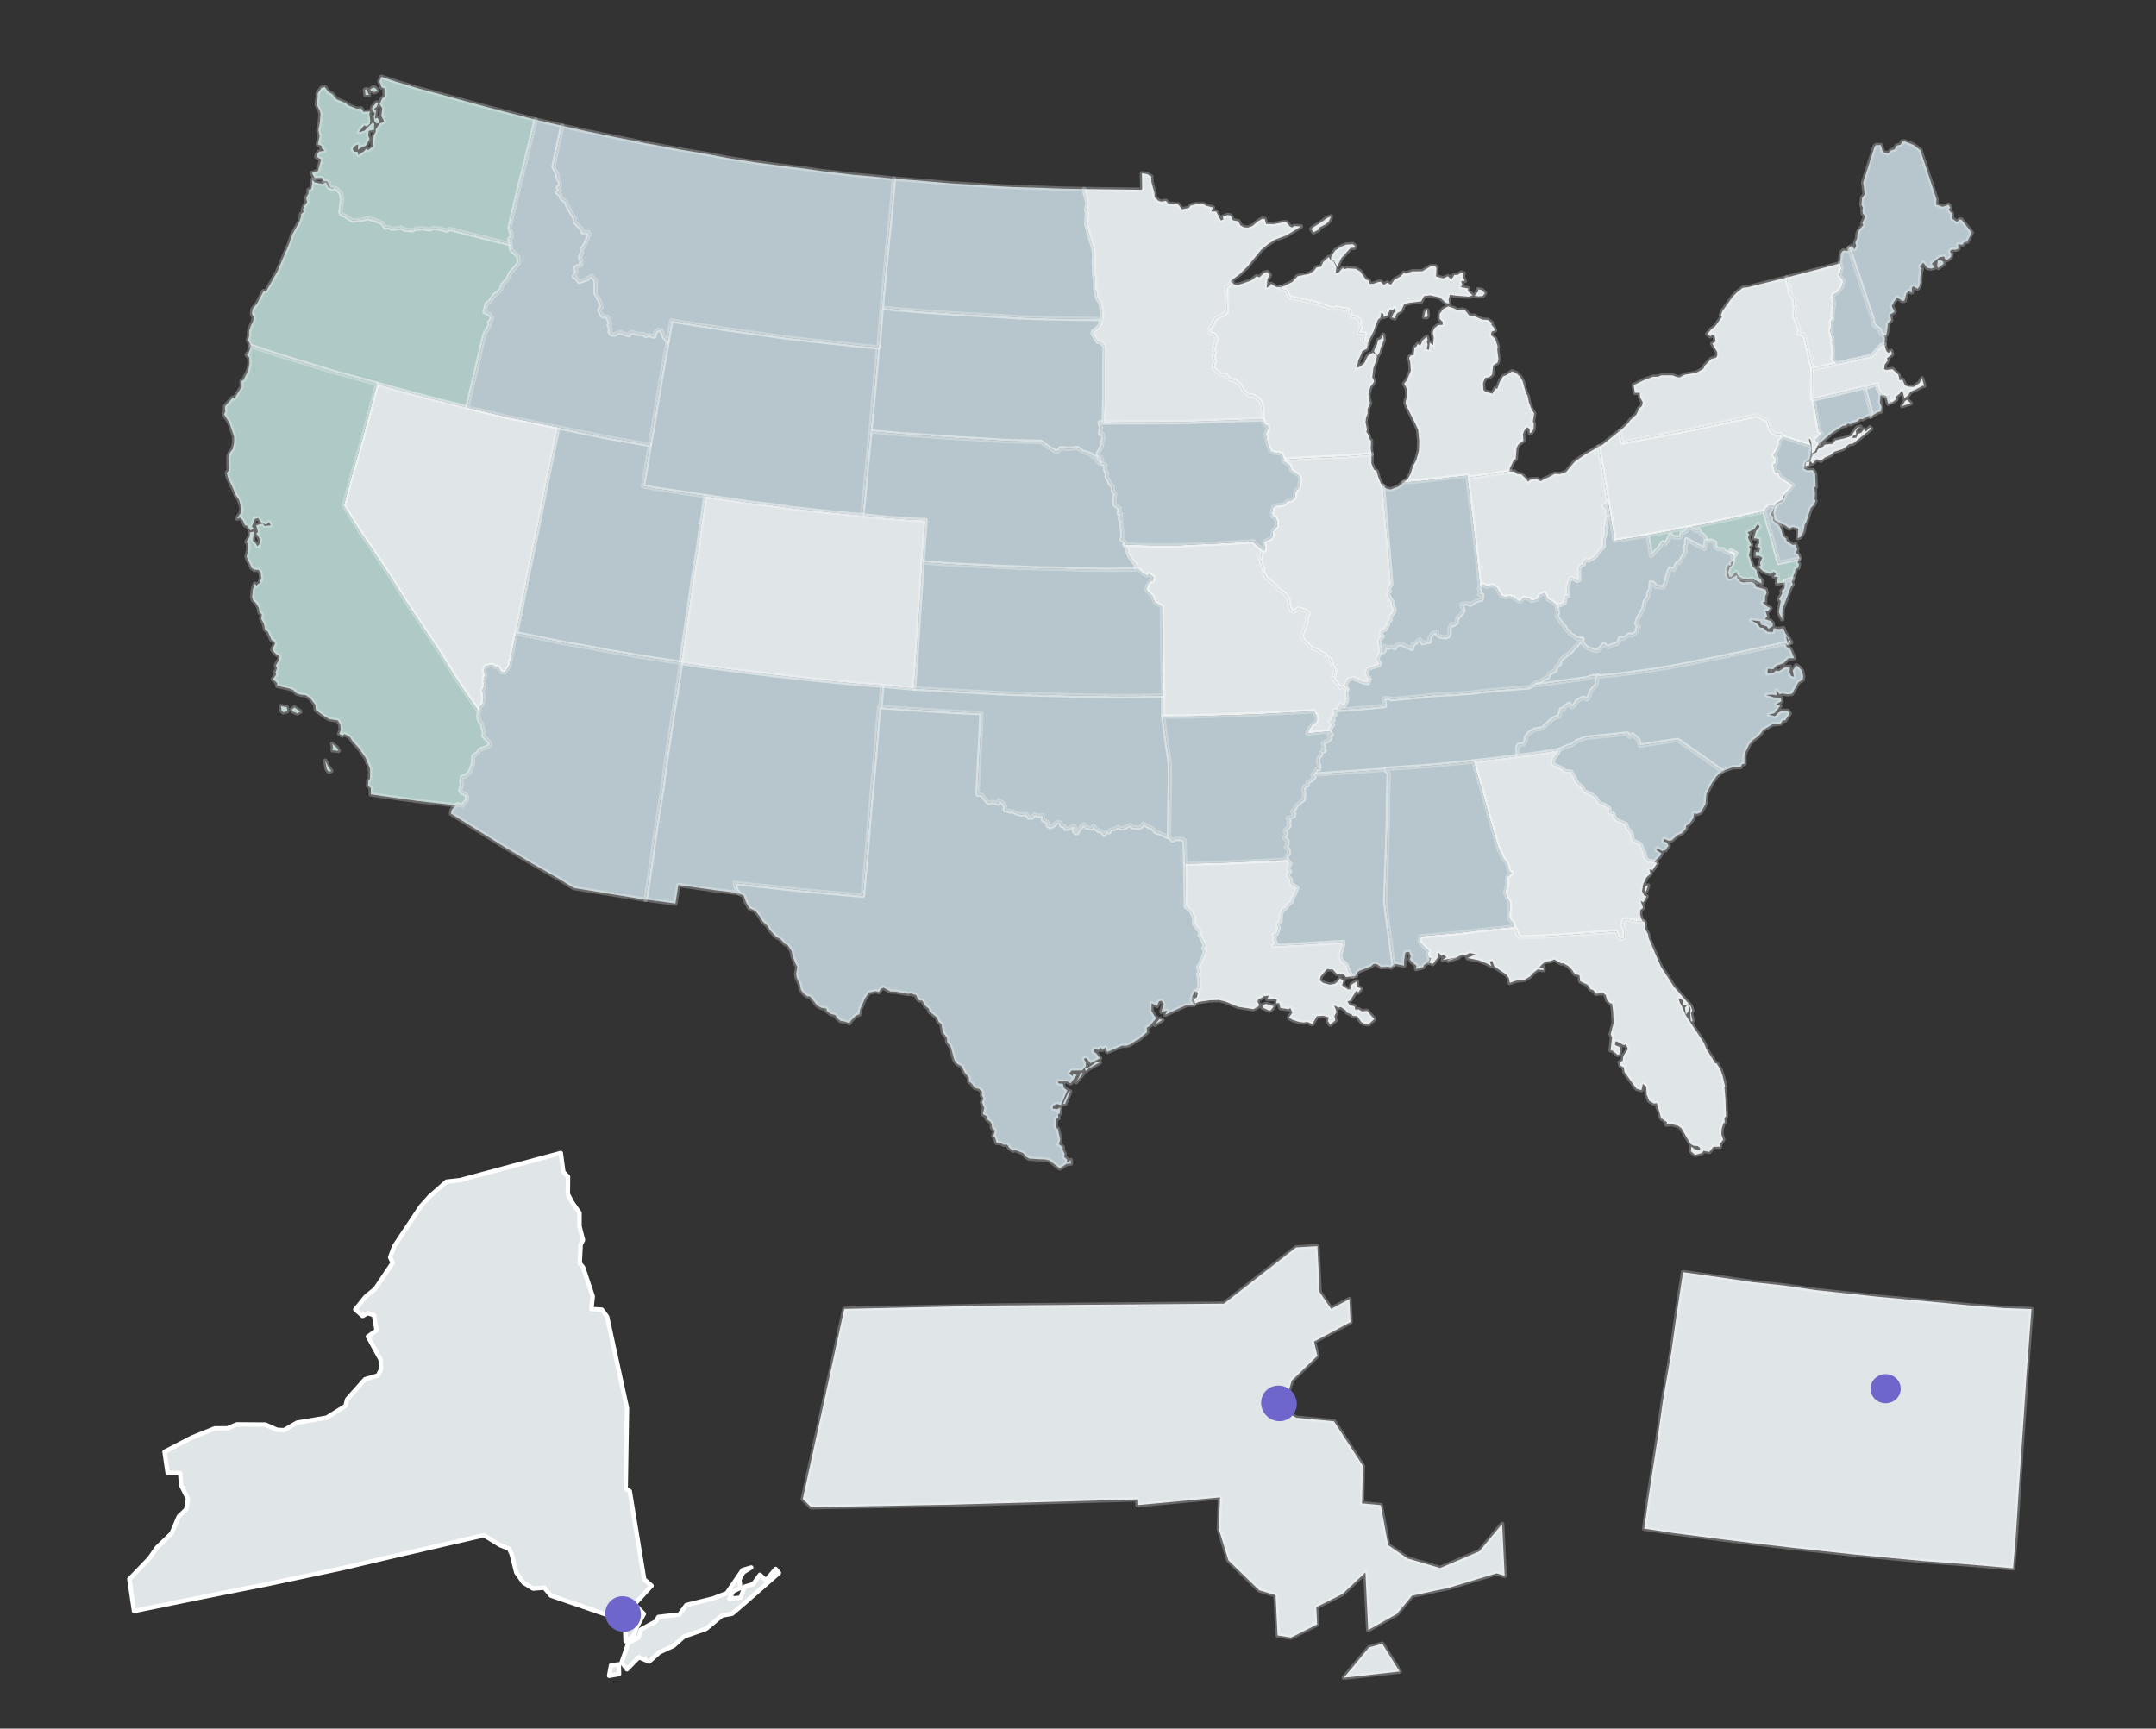
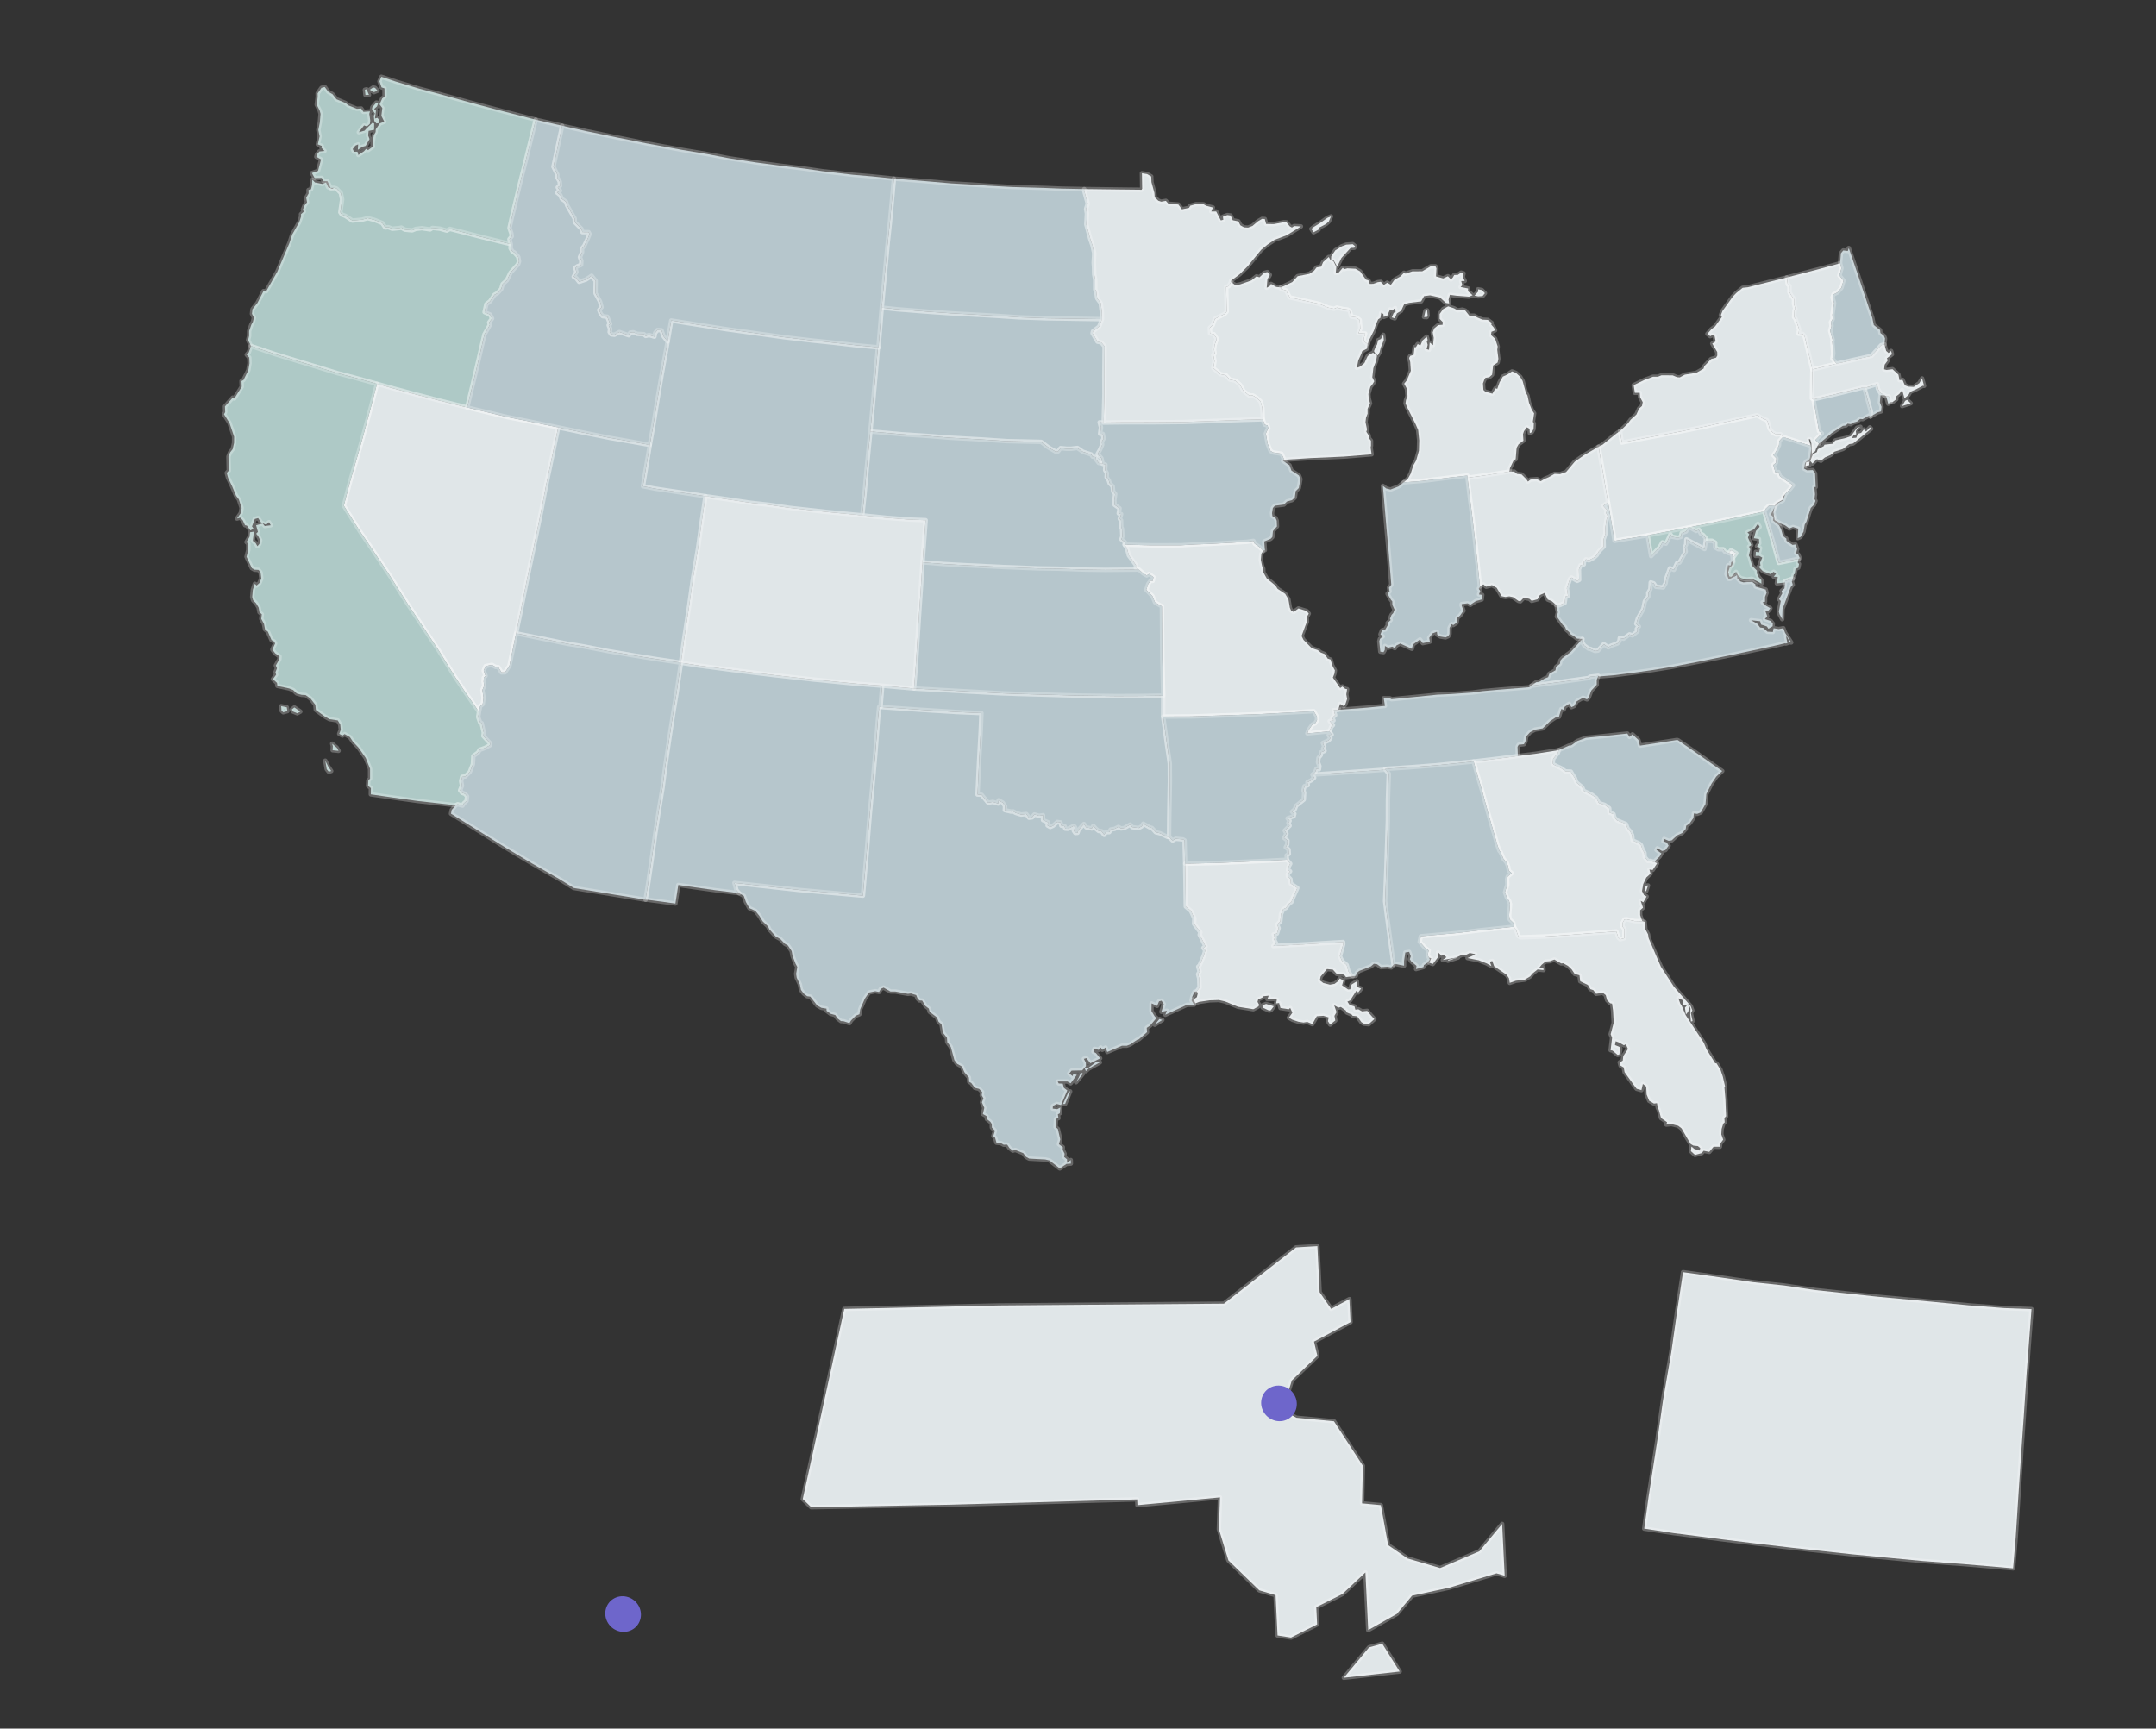
<svg xmlns="http://www.w3.org/2000/svg" width="444" height="356" fill="none">
  <rect width="100%" height="100%" fill="#333333" stroke="none" />
  <g stroke="#fff" stroke-linejoin="round" stroke-opacity=".26" stroke-width=".913" clip-path="url(#a)">
    <path fill="#E0E6E8" d="m293.819 65.312.185-.325-.109-1.067-.34.093-.292 1.269.556.03zm22.111 19.811-.463-.695-.588-1.485-.31-1.469-.356-.634-.651-2.382-.51-.865-.85-.773-.818-.324-.926.62-.972.449-.679 1.191-.462 1.316-.386-.078-.616 1.084-1.483-.416-.371-.356-.094-1.346.262-.711.247-.434.787-.124.586-.527.215-1.887.926-.62.153-.773-.233-1.856.092-.666-.526-1.59-.85-.773.092-.666.741-.294-.248-.573-.525-.587.077-.386-.804-.603-1.112-.06-1.035-.449-.648-.37h-1.004l-.834-1.05-.603-.201-.957.17-.757-.432-1.204-.401-1.035.557-.724 1.022v1.005l.634.65-.031.556-.895.063-.818.681-.324.82.218 1.13-.138 1.5-.695-.54-.138 1.5-.494-.139.215-.882-.186-.68.185-.325-.185-.68-.88.789-.447 1.037-.541-.31-.37.65-.277-.015-.2 1.61-.679.185-.247.434.233.85.125 1.795-.832 1.965-.54.696.556 1.036.14 1.516-.323.82-.092.666.294.742 1.81 3.62.495 1.143.218 2.135-.06 2.12-.555 1.98-.616 1.083-.539 1.702-.616 1.083-.818.681 3.751-.297 6.007-.732 3.366-.374.031.448 3.258-.436 5.341-.824.154-.774.755-1.578.401-.201.168-2.058.077-.386.37-.65.987-.728-.094-1.346.201-.603.601-.805.541.309.062.897.401-.201.37-.65.061-1.113-.201-.402.261-1.718v-.003zm-10.766-25.39-.772-.153.031.448-.771.852.772.154.895-.063.478-.588-.633-.65zm-5.995-2.562-.355.371-.633-.649-.973.45-1.482-.417.091-1.67-.201-.402h-1.004l-1.728 1.023-2.007.002-1.42.48-.325-.185-.709.743-1.266.713-.725 1.021-.757-.432-.694.465-.634-.65-.617.078-.911.342-.726.015-.294-.742-.494-.138-.881-1.222-.309-.464-.973-.556-1.668-.091-.679.186-.263-.294-.833.96-.617.078.122-1.222-.603-1.205-.602-.2-.356-.635-1.172 1.053-.386.929-.957.17-.54.697-.925.62-2.424.481-1.126 1.223-2.346 1.1.093.34.989.278.757 1.438 6.116 1.34 1.853.772 1.158.231.571-.248 1.267.293.942.107.433.247.325 1.191 1.05.169.695.54.125 1.795-.385.928 1.389.076-.277.99-.03.558.803.602.262-.712 1.064-2.12.338-1.098.509-1.145.463-.31.169-1.052.433.247.078.619.74-.295.57-1.253.433.247.586-.527.124.789-.401.201-.385.928.603.2.447-1.036.864-.511.632-1.362 1.019-.28 2.47-.31.616-1.084 1.235-.156 2.039.447 1.221 1.128.664.092-.124-.789.277-.99 1.328.184 2.609.2.741-.295-.958-.835.031-.557-1.545-.307.355-.372-.232-.85.726-.017-.402-.803.153-.774-.494-.138-.694.464-.726.016-.309.542-.001.001zm-20.108-6.464-.479-.417-1.344.094-.91.341-1.327.82-.848 1.239-.046.835.556.03.711 1.269.879-1.795 1.897-2.075.726-.016.185-.325zm-4.962-6.136-.741.294-1.219.883-1.559.976-.524.418.464.695 1.034-.557.077-.387 1.435-.759.586-.527.447-1.036z" />
-     <path fill="#B6C6CC" d="m400.235 54.33-.032-.448-.757-.432-.401.201-.122 1.222.263.294 1.049-.836zm-1.478-12.758.03-.557-1.099-3.356-2.198-6.711-1.391-1.082-1.745-.71-.556-.03-.37.65-.849.233-.432.758-.679.186-.648.635-.88-.216-.263-.294-.325-1.19h-1.003l-.293.264-2.356 7.411.311 2.475-.54.696-.138 1.5.309.464-.092.666.078.618.526.588-.632 1.361.2.402-.894 1.068-.324.82-.045.836-.385.928.185.68-.37.65-.463-.695-.695.464 1.827 5.35 2.059 6.202.96 2.845.31 1.47 1.282 1.019.078.618.695.541.571-.248.184-1.33.107-.944.648-.635-.155-1.237.864-.511-.603-1.205.555-.975.601-.805 1.02.726.448-.031.415-1.486.417-.48.71.263v-1.006l.293-.263.865.494.355-.371.215-.882-.016-.727.138-1.5.2-.604-.417-.525.709-.743.835 1.05.772.155.679-.186-.51-.866 1.574-1.255.957-.17.294.742.51-.14.586-.527.092-.665-.309-.464.355-.371.833.045.571-.248-.062-.897.942.107.308-.541.618-.078.94-1.904-.68-.82-1.407-1.808-.386-.077-.586.527-1.019-.727-.001-1.005-.68-.82.355-.37-.356-.635-1.25.435-1.313-.463.03-.557h-.001z" />
    <path fill="#E0E6E8" d="m367.18 89.995-.525-.588-.896.063-.757-.432-.572-.757-.372-1.361-.201-.402-.71-.263-1.298-.74-7.842 1.692-3.442.76-5.975 1.182-5.125.948L334 91.138l-.373-2.367-.694.465-2.916 2.354-.802.403 1.179 6.99.761 4.454 1.35 7.95 6.808-1.135 6.761-1.306 5.975-1.181 7.503-1.598 3.782-.854.308-.542.648-.635 1.282.014.077-.386 1.497-.868.092-.665.416-.48 1.065-1.115.54-.696-2.688-1.823-.341-.912-.618.078-.418-1.531.525-.418.107-.944-.634-.65.54-.696.632-1.361.046-.836.771-.851-.001-.001z" />
    <path fill="#E0E6E8" d="m372.588 95.098-.618.078-.154.773.788-.124-.016-.727zm10.539-7.187-.679.186-1.265 1.718-1.081.388-2.145.497-.54.696-1.683.187-.185.325-1.203.604-.2.603-.802.403-.524 1.424.418.525.94-.898.819.324.818-.681 1.142-.496.818-.681 1.759-.574 1.281-.991.787-.125 1.05-.836 2.684-2.199-.263-.293-.771.851-.479-.417-.54.696-.679.186-.324.82-.896.063.309-.541.571-.248-.078-.619.308-.542.633-.356zm-23.185-28.752-1.065.11-1.342 1.099-.71.743-2.113 2.956-.323.82.201.402-1.388 1.934-.756.574-.833.96.587.478.401-.201.494.139.217 1.129-.694.464 1.021 1.732.016.727-.247.434-1.019.279-1.419 1.486-.138.495-1.497.868-2.363.373-1.034.558-.556-.03-.926-.386-2.285-.014-.741.295h-1.004l-1.821.683-2.176 1.053.248 1.578 1.004-.001.063.897.556 1.036-.153.774-.587.526-.57 1.253-1.172 1.053-.602.805-1.588 1.533.373 2.367 5.465-1.042 5.125-.948 5.975-1.18 3.442-.761 7.842-1.693 1.298.741.711.263.201.401.371 1.361.572.758.757.432.896-.063.526.587 5.699 1.82-.372-1.36.278.015.279 1.02.063 1.903.694-.464.201-.604.555-.974-.742-.711 1.357-1.378-.587-.479-1.148-6.542-.324-.185.103-5.97-1.581-6.79-.418-.525-.833-.046.107-.943-.774-2.165-.263-.294.076-1.392.185-.325-.279-1.02V61.58l-.572-.757-.356-.634.014-1.284-.371-.355-.202-1.408-3.843.963-4.184 1.055-.002-.002z" />
    <path fill="#B6C6CC" d="m367.653 101.752-.462 1.315-1.034.558-.71.743-.23 1.16.248 1.577 1.406.804.711.262.911.664.741-.295 1.096.34-.106 1.949.571-.248.617-1.084.245-1.438.37-.65.339-1.099.539-1.701.648-.635.323-.82-.201-.402.107-.944-.14-1.516.278.016-.126-2.8-.463-.696-1.174.047-.649-.37.231-1.16.355-.372.278.015.37-.65.276-1.996-.139-.51-5.699-1.821-.771.851-.046.836-.632 1.361-.54.697.634.649-.108.944-.524.418.418 1.53.618-.077.34.912 2.688 1.823-.54.696-1.064 1.115v.002z" />
    <path fill="#AEC9C6" d="m363.333 105.315-3.782.854-7.502 1.599-5.975 1.181-6.761 1.305.714 4.284 1.774-1.858.555-.974.71.262.432-.758.508-1.145.31.463 1.158.231.679-.186.154-.773.91-.342.37-.649.51-.14 1.189.68.571-.248.402.803.433.247.525.587.078.619 1.282.014.648.371.001 1.005.649.371 1.004-.001.309.464.818.324.478-.588 1.082.617-.663.914.063.897-.324.82-.401.201-.339 1.099.233.851.386.077 1.002-1.007.511.866.479.418 1.266.292.957-.171 1.251.571.757.433-.016-.727-.525-.588-.402-.803.03-.557-1.004-1.005-.465-1.701-.201-.401.293-1.269-.248-.572.463-.31-.697-1.546.262-.712-.37-.356 1.373-.651.787-1.129.355.634-.771.851-.416 1.486 1.051.169.062.897-.478.589.649.37-.216.882-.664-.092-.045.835.725-.016.649.371-.447 1.037.078.618-.401.201.896.943 1.529.587.695-.465.479.417-.478.588.834.046-.185 1.331 1.683-.187.015-.279 1.588-.527.216-.882.17-.046.169-1.052.571-.249.153-.773-.263-.294.154-.773-4.06.839-1.208-4.423-1.596-5.506-.186-.68h.002z" />
    <path fill="#E0E6E8" d="m356.902 114.849.663-.913-1.081-.618-.478.588.494.139.371.356.031.448z" />
    <path fill="#B6C6CC" d="m365.568 104.15-1.281-.014-.648.635-.308.541.185.681 1.596 5.505 1.208 4.423 4.06-.839.17-.047.062-.108-.294-.742-.433-.247.216-.882-.341-.912-.617.078-1.236-.85-.032-.448-.695-.541-.371-1.361-.402-.804-1.283-1.019.092-.666-.525-.587.878-1.795-.001-.001zm-26.257 6.105-6.809 1.135-1.35-7.949-.987.728.788.881-.2.603.356.634-.262.712-.261 1.717.047 1.176-.401 1.207.032 1.454-1.003 1.006-.431.759-.587.526-1.034.558-.602-.201-.416.48-.031.557-.679.186-.324.82.048 2.182-.401.201-1.189-.68-.293.263-.662 1.919.248 1.577-.509.14-.184 1.33-1.143.496-.555-.03.31 1.469-.216.882 1.19 1.685.479.417.248.572.587.479.31.464.757.432.587.479 1.111.061-.092.665.464.696.912.664.277.015 1.035.448.618-.078 1.188-1.331.912.664.632-.356 1.25-.435.417-.48.092-.665.772.154 1.219-.883.603.201 1.049-.836-.139-.511.416-.48-.526-.587.339-1.099 1.11-1.95.307-1.547.725-1.021-.016-.727.432-.759.076-1.392.602.201.464.695 1.498.138.493-.866.169-1.052.724-2.027.818.324.633-1.362.509-.139 1.295-2.275-.171-.959.247-.434.06-1.114 3.739 1.993.26-1.717-.077-.619-.526-.587-.433-.247-.402-.804-.571.249-1.189-.68-.51.139-.37.65-.91.342-.154.773-.679.186-1.158-.231-.309-.464-.509 1.146-.432.758-.71-.263-.555.975-1.774 1.858-.714-4.284h.001z" />
    <path fill="#E0E6E8" d="m284.866 68.955-.493.867-.571.248-.215.882-.37.65-.262.711.355.634.433.247.37-.65.216-.881.647-1.64-.11-1.068zm-21.1-9.757-.942-.108-1.082-.618-.246.434-.633.356.153-1.779.493-.866-.525-.588-.68.186-.94.898-.603-.2-1.049.836-2.331.822-.957.17-.911-.663-.494.866-.509.14.112 5.089-.416.48-2.005 1.007-.462 1.315-.587.527.048 1.175.772.154.618.928-.462 1.315-.107.944.124.789-.293.263.264 1.299-.246 1.439 1.437 1.251 1.158.231.788.881 1.158.231.958.835.712 1.268 1.174.958.726-.016.757.432.85.773.371 1.361.095 2.351.387 1.083.602.2.14.51-.509 1.145.388 2.088.588 1.485.541.309 1.714.261.448.974-.015.279 5.651-.361 6.761-.3 5.713-.469-.202-1.408.077-.386-.001-1.006-.417-.525-.078-.618-.464-.696.139-.495-.31-1.47.107-.943.323-.82-.001-1.006.509-1.145-.279-1.02-.062-.898.415-1.485.478-.589.309-.541-.402-.804.214-1.887.586-1.532.168-1.052-.803-.602-.802.403-.355.371-.632 1.362-.818.681-.741.295.307-1.547.633-1.362.138-.495 1.034-.558.107-.944-.803-.602.03-.557.278-.99-1.39-.076.385-.929-.125-1.794-.695-.54-1.05-.17-.325-1.19-.433-.248-.942-.107-1.266-.293-.571.248-1.158-.23-1.854-.773-6.115-1.34-.758-1.438-.989-.277-.093-.34v-.002z" />
    <path fill="#B6C6CC" d="m367.605 119.96-.122 1.222-.586.526.139.511-.678 1.191.37.356-.401 2.212.14.51.556 1.036.06-2.119.324-.82 1.371-3.667.416-.48-.186-.68.201-.604-1.588.528-.016.278zm-16.312-8.602-.261 1.717-3.738-1.992-.061 1.113-.247.434.171.959-1.295 2.275-.509.139-.632 1.362-.819-.324-.724 2.027-.169 1.052-.493.867-1.498-.138-.464-.696-.602-.201-.076 1.393-.431.758.015.727-.724 1.021-.308 1.548-1.11 1.95-.338 1.098.525.588-.416.48.139.51-1.049.836-.602-.201-1.22.883-.772-.154-.092.666-.416.48-1.25.434-.633.356-.912-.664-1.188 1.331-.617.078-1.035-.448-.278-.015-.912-.664-.463-.696.092-.665-2.376 2.663-1.743 1.301-.417.48-.092.665-.818.682-.092.665-1.265.713-.262.712-.741.294-1.096.667-.617.077-.987.728 5.727-.747 6.067-.84.293-.264 1.683-.187.217.124 2.856-.235 3.705-.467 4.044-.56 4.107-.669 5.635-1.088 5.188-1.056 4.23-.885 6.206-1.336 2.316-.543.108.061.339-.093-.263-1.299.169-.046.603 1.205.278.015-1.283-2.025-.34-.913-.958.171-1.05-.169-.153.774-1.112-.061-.85-.773-.664-.092-.572-.758-1.298-.741 1.884.215.186.68 1.204.402.309.464.865-.511.03-.557-.417-.526-1.204-.401.478-.588-.388-1.083.556.031.478-.589-.865-.494-.741-.711.509-.139-.001-1.006.324-.82-.186-.68-2.085-.617-.032-.449-.695-.541-1.791.125-.602-.2-.633-.649-.078-.619-1.435.759-.278-.015-.449-.974.323-1.826.556.031.092-.665.401-.202-.156-1.237-.263-.293-.494-.139-.819-.324-.309-.464-1.003.001-.649-.371-.001-1.005-.649-.371-1.281-.014-.001-.002z" />
    <path fill="#B6C6CC" d="m315.376 141.226-.463.31-6.16.5-3.474.313-2.022.28-4.478.313-2.795.126-4.261.437-5.156.499-.325-.185-1.281-.014.248 1.577-3.643.359-5.991.454-.448.031-.448.031.279 1.021-.586.527.247.572-.787.124.68.819-.355.372-.385.928.464.696-.617.078.355.634-.416.48-1.142.496.294.742-.247.433.31.464-.741.295-.031.557-.478.588-.107.944.294.742-.092.665-.494-.139-.324.821-.524.418 7.442-.486 7.61-.533-.046-.17 4.755-.298 5.542-.422 7.905-.796 5.218-.608 3.875-.514-.063-1.902.246-.434 1.066-.109.308-.542.169-1.052.772-.851 1.034-.558 1.574-.249 1.588-1.533 1.158-.774.617-.078.477-1.595.494.139.2-.604.926-.619.464.695.571-.248.555-.975 1.265-.712.819.324.355-.372.524-1.423 1.125-1.223v-1.006l.323-.82-1.683.187-.293.264-6.067.84-5.728.747.003.002z" />
    <path fill="#E0E6E8" d="m331.153 103.438-.76-4.454-1.18-6.99-2.994 1.734-1.913 1.348-1.79 2.136-1.25.434-1.111-.06-1.266.712-.741.295-.864.511-.757-.432-1.343.094-.525.417-.309-.463-1.004-1.005-.942-.107-.588-.48-1.003.002-5.342.824-3.257.436.42 3.542.622 4.949.715 6.295.81 7.641.694-.465.587.479 1.189-.326.973.556 1.021 1.732.772.154.787-.125.772.154 1.128.788.386.077.71-.743 1.158.232.479.417 1.188-.326.494-.867.972-.449.65 1.376.818.324.958.835.556.03 1.142-.496.184-1.33.51-.14-.249-1.577.662-1.919.293-.263 1.19.68.401-.202-.048-2.181.323-.82.68-.186.03-.557.417-.48.602.201 1.034-.558.586-.527.432-.758 1.003-1.006-.032-1.454.401-1.207-.048-1.176.261-1.717.262-.712-.356-.634.201-.603-.789-.881.988-.728v-.001z" />
-     <path fill="#B6C6CC" d="m368.264 132.393-.17.046-.339.093.371.356.308-.542-.17.047zm-.617.078-2.316.543-6.206 1.336-4.229.885-5.189 1.056-5.635 1.088-4.106.669-4.045.56-3.705.467-2.856.235-.216-.124-.324.82.001 1.006-1.126 1.223-.524 1.423-.355.372-.818-.324-1.266.712-.555.975-.571.248-.464-.695-.925.619-.2.604-.495-.139-.477 1.595-.617.078-1.157.774-1.588 1.533-1.575.249-1.034.558-.772.851-.169 1.052-.308.542-1.065.109-.247.434.064 1.902 3.705-.467 4.724-.746 2.114-.946.448-.031 1.219-.883 1.822-.682 3.643-.359 4.879-.515.464.696.586-.527 1.221 1.128.325 1.191 7.534-1.151.278.015 3.601 2.488 5.531 3.877 2.16-.775 1.621-.078.309-.542.509-.14-.032-1.454.154-.773.817-1.687.833-.96.987-.728.709-.743.309-.541 1.96-1.178 1.683-.187.54-.696.386.077.971-1.455-.417-.525-1.282-.014-.633.356-.709.743-1.266-.293 1.188-.326 1.142-1.501-.819-.324 1.096-.666-.186-.681-1.39-.076-1.592-.478 1.343-.094.773.154-.001-1.005.68.819.401-.201 1.328.184.787-.124 1.357-2.383.864-.511.092-.666-.217-1.129-.68-.819-.541-.309-.725 1.021.264 1.299-.602-.2-.295-.743.061-1.113-1.065.109-1.157.774-.664-.092-.525.418-1.235.156.107-.944 1.112.061.709-.743 1.42-.481 1.003-1.006 1.174-.047-.79-1.887-.757-.432-.294-.742.001-.003zm-47.13-7.83-.958-.834-.818-.325-.65-1.376-.972.45-.494.866-1.188.326-.479-.417-1.159-.231-.709.743-.386-.077-1.128-.788-.772-.154-.787.124-.772-.154-1.021-1.731-.973-.556-1.189.325-.587-.478-.694.464-.247.434.31.463-.262.712.664.093-.107.943-1.189.326-1.157.774-.541-.309-1.235.156-.015.279.387 1.082-.725 1.022-.525.418-.169 1.052-.694.464-.324-.185-.432.758-.014 1.284-.247.433-.571.249-1.05-.17-.648-.371-.078-.618-.911.341-.663.913.124.789-1.466.311-.572-.758-1.451 1.038-.215.882-2.394-1.081-.802.403-.309.542-.54-.309-.85.233-.648-.371-.046.835-.247.433-.664-.092-.077.387-.616 1.083.618.927-.246.434-1.189.326-1.081.387-.262.712.078.619.572.757-.323.82-1.05-.169-1.962-.834-.957.171-.74 1.3.402.804-.169 1.052.171.959-.401 1.206-.293.264-.757-.433-.401 1.207 5.99-.454 3.644-.358-.248-1.578 1.281.014.324.186 5.157-.5 4.261-.436 2.795-.127 4.477-.313 2.023-.28 3.473-.312 6.161-.501.463-.309.987-.728.617-.078 1.096-.666.741-.295.262-.712 1.265-.713.093-.665.817-.681.092-.666.417-.48 1.744-1.301 2.375-2.663-1.112-.06-.587-.479-.757-.433-.309-.463-.587-.479-.248-.572-.479-.417-1.191-1.686.216-.881-.31-1.47-.001.002z" />
    <path fill="#B6C6CC" d="m302.215 98.391-.031-.449-3.366.375-6.006.732-3.752.297-1.049.836-1.652.636-.88-.216-.695-.541.749 8.754.452 4.996.531 6.619-.478.589.124.788-.417.48.712 1.268.263.294.016.727.448.974-.262.712-.355.371-.323.82.154.232-.648.635.093.34-.555.975-.679.186-.324.82.479.417-.586.527-.138.495.218 2.135.664.092.246-.433.046-.835.649.37.849-.232.54.309.309-.542.802-.403 2.394 1.081.215-.882 1.451-1.038.572.758 1.467-.311-.125-.789.663-.913.911-.341.078.618.649.371 1.05.169.57-.248.247-.433.014-1.284.432-.758.324.185.695-.464.169-1.052.524-.418.725-1.022-.387-1.082.015-.279 1.235-.156.541.309 1.157-.774 1.189-.326.107-.944-.664-.092.262-.712-.31-.464.247-.433-.809-7.641-.716-6.295-.622-4.949-.42-3.542.002.001z" />
-     <path fill="#E0E6E8" d="m282.461 93.566-5.713.47-6.761.3-5.651.36-.123.217 1.344.911.387 1.083 1.561 1.035.294.742-.323 1.826-.648.634-.184 1.331-.587.526-1.018.279-.648.635-1.853.234-.416.48-.169 1.052.078.618.648.371.248.572.047 1.176-.833.959-.122 1.222-.355.372-1.312.542.125 1.795-.339.093-.37.65-.122 1.222.263 1.299.248.572.016.727.711 1.268 1.762 1.437.463.695 1.561 1.035.665 1.098.294 1.748.248.571.541.309.987-.727 1.699.539.417.526-.431.758.062.897-.323.821-.786 2.135.402.803 1.638 1.654.711.263.602.2.587.479.819.324.619.928.602.2.325 1.191.557 1.036-.093.665-.323.82 1.499 2.149.463-.309.587.478.386.078-.402-.804.74-1.3.957-.171 1.962.834 1.05.169.324-.82-.573-.757-.077-.619.262-.712 1.08-.388 1.189-.325.246-.434-.618-.927.616-1.084.078-.386-.218-2.135.138-.495.586-.527-.479-.417.324-.82.679-.186.555-.975-.093-.34.648-.635-.154-.232.323-.82.355-.371.262-.712-.448-.974-.016-.727-.263-.294-.712-1.268.417-.48-.124-.788.478-.589-.531-6.619-.452-4.996-.749-8.754-.417-.526-.542-1.314-.325-1.191-.541-.309-.541-1.314.045-1.841h-.002z" />
    <path fill="#B6C6CC" d="m354.671 158.794-5.531-3.878-3.601-2.487-.278-.016-7.533 1.151-.326-1.19-1.22-1.128-.587.526-.463-.695-4.879.514-3.644.359-1.821.682-1.219.883-.448.032-2.115.945-.2.603-.956 1.177-.107.944.262.293 1.468.695.911.664 1.112.061.356.634.463.696.341.912 1.174.958.294.742 1.684.819.912.664.556 1.036 1.205.402.911.664.063.897.819.324.185.681.526.587 1.854.772.34.913.526.587.402.804.109 1.067 1.36.633.37.355.387 1.083.31.464.062.897.68.819.448-.031.989.278.015-.279.941-.898.37-.65-1.02-.726.185-.325.973.556.68-.186.663-.913-.356-.634-.711-.263.139-.495.926.386.618-.078 1.172-1.053.973-.449.771-.852.092-.665.695-.465.786-1.13.107-.944.664.093.741-.295.987-1.733.168-2.058 1.063-2.12.972-1.454 1.234-1.162h.001zm-69.344-.279-7.611.533-7.441.486.355.634-.586.526-.802.403.078.619-.679.186-.216.882.139.51-.075 1.392-1.574 1.254-.262.712-.586.527.479.417-.139.495-1.25.435.417.525-.246.433.247.572-1.002 1.006.355.634-.493.867.695.541-.046.835-.308.542.587.479.063.897-.463.31.063.897.68.819-.309.542-.153.774.432.247-.478.588.032.448.525.588.063.897 1.344.912-1.017 2.29-.2.603-.463.31-.663.913-.571.248-.447 1.037-.138 1.501-.647.635.294.742-.339 1.098-.679.187.248.571-.139.496.402.803-.586.527 7.102-.393 7.272-.44.031.449-.693 2.475.449.974.958.835.371 1.361.464.695.433.247.617-.078.2-.603.525-.418 2.394-.93.586-.527.664.092.804.603 1.343-.094.772.154.478-.588-.995-7.316-.746-5.738.272-7.023.15-4.796.15-4.797.012-4.3.181-5.352-.68-.82-.004.003z" />
    <path fill="#E0E6E8" d="m338.99 183.572.401-1.207-.448.032-.277.99.324.186v-.001zm1.832-5.99-.989-.277-.448.031-.68-.819-.062-.897-.31-.464-.387-1.083-.371-.355-1.359-.634-.109-1.067-.402-.803-.526-.587-.34-.913-1.854-.772-.526-.587-.185-.681-.819-.324-.063-.897-.911-.664-1.205-.402-.556-1.036-.912-.664-1.684-.819-.294-.742-1.174-.958-.341-.913-.463-.695-.356-.634-1.112-.061-.911-.664-1.468-.695-.262-.294.107-.943.956-1.177.2-.603-4.724.746-3.705.468-3.875.513-5.218.608.558 2.041 1.176 3.975 1.301 4.763 1.874 6.526.387 1.083.263.293.542 1.315.68.819.294.742.171.959.587.479-.818.681-.139.495.048 1.176-.478 1.595.387 1.082.464.696.186.681-.183 2.335.124.789.741.711.125.789.51.865.387 1.083.433.247 4.971-.175 4.755-.297 4.2-.329 5.82-.407.434 1.252.371.356.849-.233.045-1.841-.418-.525-.015-.727.431-.758.448-.032 1.652.37 1.56.029-.434-1.252-.001-1.005.587-.527-.48-1.423.54.309.679-1.191-.541-.309-.402-.804.246-1.438.632-1.362.879-.79-.232-.85.664.092.91-1.347-.433-.247.001-.001z" />
    <path fill="#E0E6E8" d="m347.902 207.185-.494-.139-.417.48.202 1.408.478-.588.231-1.16v-.001zm-47.624-9.983-1.976.45-.124.217 2.1-.667zm37.929-7.473-1.559-.03-1.653-.369-.447.031-.432.758.016.728.417.525-.045 1.841-.849.232-.371-.355-.433-1.253-5.821.408-4.199.328-4.755.298-4.972.175-.433-.247-.387-1.083-.51-.866-7.009.733-4.772.576-7.395.657-.231 1.16 1.051 1.174.804.603-.216.882.248.572.494.138-.385.929.711.262 1.141-1.501-.063-.898.742.711.293-.263.695.541-.756.573 2.702-.467 1.373-.65.664.092.802-.403 1.158.231-.632.357-.973.449 2.317.462 1.637.648.973.556-.341-.912.51-.14.387 1.083 2.58 1.761.464.696.17.959 1.251-.435 1.852-.233 1.096-.666.478-.588 1.049-.836 1.22.122-.031-.449-.834-.045.478-.589.818-.681.895-.063.911-.341 1.406.803.448-.031.973.556.741.711.619.927.988.278.156 1.237 1.576.757.51.866.602.2.572.757 1.405-.202.587.479.279 1.02.634.649.385.078.203 1.407.141 2.521-.631 2.368.294.742-.306 2.552.386.077 1.066.897.339-.094.231-1.16-.201-.401-.927-.386.154-.774.71.263.973.556.401-.201.449.974-.971 1.454-.108.944-.632.357.185.68.649.371.171.959 1.916 2.674.573.757.988.278.292-1.269.695.541.079 1.624.542 1.314.973.557.617-.078.171.958.201.402.464 1.701 1.236.85-.139.495 1.065-.109 1.375.354.695.541 1.222 2.133.665 1.098.54.309.942.107.48.418-.139.495-1.097-.339-.587-.479-.107.944.85.772 1.359-.372.416-.48 1.158.231.895-1.068 1.281.014.092-.665.602-.805-.387-1.083.06-1.113.339-1.099.293-.263-.063-.897.355-.372-.078-1.624-.064-1.902-.203-2.413.124-.217-.45-1.98-.48-1.422-.819-1.33-.278-.015-1.794-2.891-.541-1.315-3.757-5.735-.789-1.887-.31-.463-.387-1.083.927.386.001 1.005 1.235-.156.34.913-.06 1.113.14 1.516.339-.093-.356-1.639.308-.542-.34-.913-3.462-3.989-2.675-4.112-.743-1.716-1.779-4.175-.124-.789-.557-1.036-.14-1.515-.494-.139.004.003z" />
    <path fill="#B6C6CC" d="m303.486 156.829-7.905.796-5.542.422-4.756.298.047.17.68.819-.181 5.353-.011 4.3-.15 4.796-.15 4.797-.272 7.023.746 5.738.994 7.315.231-.154 1.931.385-.001-1.006.261-1.717.787-.125.341.913-.2.603.309.464 1.066.896-.092.665 1.528-.418.077-.387.694-.465.54-.696-.201-.402-.248-.572.216-.881-.804-.603-1.05-1.174.23-1.161 7.396-.656 4.771-.576 7.01-.733-.125-.789-.741-.711-.125-.788.184-2.336-.186-.681-.464-.695-.387-1.083.477-1.595-.047-1.175.139-.496.818-.681-.588-.479-.17-.959-.294-.742-.681-.819-.541-1.315-.263-.293-.387-1.083-1.874-6.526-1.301-4.763-1.176-3.974-.558-2.042-.002-.002z" />
    <path fill="#E0E6E8" d="m378.205 74.905-.834-1.051.169-1.052-.203-2.413.077-.387-.511-1.871.277-.99-.124-.789.37-.65-.063-.897.353-2.383-.325-1.19.2-.604.802-.403.833-.96.415-1.485-.834-1.051.415-1.486-.278-1.02-4.755 1.303-6.221 1.614.202 1.408.371.355-.014 1.284.356.634.572.758v1.005l.279 1.02-.185.325-.076 1.392.263.294.774 2.165-.107.944.833.045.418.526 1.58 6.789 4.971-1.18v.001z" />
    <path fill="#B6C6CC" d="m389.313 82.832-.325-1.191-.556-.03.419 1.53.462-.31zm-1.205-1.407-.865-.494-.51-.866-.171-.959-2.609.807 1.115 4.083.233.85-.108.944 1.497-.867.68-.187.107-.943-.341-.913.138-1.5.834.045zm-.164-12.299-.696-.54-.077-.62-1.283-1.02-.31-1.468-.96-2.846-2.059-6.2-1.826-5.351-.2.603-.942-.107-.478.588-.168 2.057.278 1.021-.415 1.485.834 1.052-.415 1.485-.833.96-.802.403-.2.603.325 1.191-.353 2.382.063.898-.37.65.124.788-.277.99.511 1.872-.077.386.203 2.413-.169 1.052.834 1.052 7.226-1.615 1.959-2.183.679-.186.122-1.223-.248-.572z" />
    <path fill="#B6C6CC" d="m383.954 79.912-.047-.17-5.99 1.46-4.461 1.04 1.148 6.542.587.479-1.357 1.378.741.71.463-.31 2.222-1.889 2.253-1.44.617-.078.355-.372.664.093.463-.31.849-.233.586-.526.556.03 1.266-.713.324.186.107-.944-.232-.85-1.115-4.083h.001zM220.386 224.777l-.278-.015-1.203 2.615.448-.032 1.032-2.568h.001zm1.218-1.888 1.434-1.765-.432-.247-.447 1.037-.555.975zm4.907-4.088-.834-.046-1.512 1.146-.788.125.248.571.586-.526 2.3-1.27zm12.251-8.936-.956 1.177 1.558-.976-.602-.201zm1.989-37.482-.278-.015-1.576-.756-.88-.216-.788-.881-.494-.139-1.298-.741-.308.541-.633.357-1.328-.185-.417-.525-1.266.713-.617.078-.541-.31-.802.403-.787.125-.309.542-.726.015-.308.542-.572-.757-.556-.031-.587-.479-.526-.587-.308.542-1.158-.231-.464-.696-1.126 1.223-.2.603-.448.032-.309-.464.262-.712-.263-.293-1.203.604-.555-.031-.14-.51-.664-.092-.186-.681-.664-.092-.879.789-.571.248-.541-.309.092-.665-1.035-.448-.001-1.005-.787.124-.988-.277-.478.588-.618.078-.572-.758-1.065.11-1.096-.339-.541-.309-.448.031-1.266-.293.045-.835-.463-.696-.865-.494-.093.665-1.096-.339-.957.171-1.36-1.638-.834-.046.349-7.41.319-5.847.135-3.512-5.172-.227-7.335-.458-8.276-.565-.278-.015-.26 2.723-.565 7.285-.429 4.781-.672 7.223-.688 8.508-.734 8.338-6.547-.582-6.547-.583-8.091-.89-5.266-.567.418 1.531.526.587.973.556.434 1.253.711 1.268 1.251.571.834 1.051.665 1.098 1.113 1.066.248.572 1.314 1.468.973.556.896.943.649.371.773 1.159.17.959.635 1.654.356.634-.246 1.439.124.789.65 1.376.217 1.129.572.757.695.541.664.092 1.407 1.809.865.494 1.05.17.031.448.804.603.988.277.464.696.695.541.556.031 1.204.401.309-.541 1.003-1.007.741-.294.169-1.052.955-2.182.848-1.238 1.297-.265.772.154.37-.649.571-.249 1.406.804 1.003-.001 2.595.477.617-.078 1.097.34.294.742.371.355.555.031.665 1.098.695.541.186.68 1.499 1.144.341.912.587.479.295 1.747.834 1.052.063.897.726.989.744 2.722.572.757.973.556.495 1.144.943 1.113.063.897.432.247.727.989.88.216.634.649-.092.666.355.634-.323.82.495 1.144-.292 1.269.757.432.078.619.695.541.309.463.016.728.633.649-.338 1.098.371.356.278 1.02.942.108.541.309.726-.016.464.695.695.541.509-.139 1.637.648.572.757.649.371 2.224.122 1.111.061.88.215 2.086 1.623 1.389-.93.896-.063-.016-.727-.756.574-.016-.728-.587-.478.092-.666-.402-.803.03-.557-.803-.603.277-.99-.496-2.15-.479-.417.091-1.671.509-.139-.124-.789.401-.201.122-1.222-.632.356-.942-.107.03-.557.802-.403.88.216 1.279-3.002-.695-.541-.232-.851-.834-.046-.201-.401 2.007-.002.649.371 1.264-1.718-.71-.263-.139.495-.695-.541.478-.588 2.177-.048.772-.852-.016-.727-.403-.803.51-.14.834 1.052 2.005-1.007-.834-1.052-.541-.309.2-.603.88.216.417-.48.309.464.694-.465.341.912 3.025-1.286 1.004-.001.74-.295 1.389-.929.34-.093 1.697-1.471-.063-.897.694-.465 1.311-1.548-.371-.355-.664-1.098.029-1.562 1.143.509.385-.928.509-.14.464.696-.477 1.595 1.127-.218-.324.82 4.461-2.045 1.451-.032-.51-.866.154-.774.447-1.037.447-.031.602-.805-.064-1.903-.232-.851.309-.541-.279-1.021.293-.263.832-1.965.339-1.099-.418-.525.463-.31-1.206-2.41.138-.496-1.298-1.746.06-1.114-.696-1.546-1.066-.896-.131-8.834-.128-4.812-.324-.186-1.498-.138-.633.357-.741-.711.001-.001z" />
    <path fill="#E0E6E8" d="m261.718 208.048.601-.805-1.592-.478-.741.295.032.449 1.359.633.339-.093.002-.001zm16.885-7.006-.433-.247-.464-.696-.371-1.361-.958-.834-.449-.974.693-2.476-.031-.448-7.272.439-7.102.393.586-.526-.402-.804.139-.495-.248-.572.679-.186.339-1.099-.294-.742.647-.635.138-1.5.447-1.037.571-.248.663-.913.463-.31.2-.604 1.017-2.29-1.344-.911-.063-.898-.525-.587-.032-.449.478-.588-.433-.247.154-.773.309-.542-.68-.82-5.312.268-3.968.174-5.141.221-6.531.144.131 8.834 1.066.896.697 1.546-.061 1.114 1.298 1.747-.138.495 1.206 2.41-.463.31.418.526-.339 1.098-.832 1.965-.293.264.279 1.02-.309.542.232.851.064 1.902-.602.805.263.294-.215.882-.695.464.403.804.74-.295 2.193-.327 1.899-.064 1.266.293 2.672 1.096 1.05.169 2.101.338 1.034-.557.185-.325-.356-.634.139-.496.972-.449.123-.217 1.066-.109-.262.712 1.451-.032.494.138-.153.774.617-.078.279 1.021 1.714.261.293-.263.449.974-.725 1.021.757.432 1.204.402 1.051.169.787-.124 1.035.448.925-1.625 1.343-.094 1.096.339-.153.774.463.695 1.05-.836-.171-.959.432-.758-.48-1.423.865.495.509-.14 1.019.726.201.402 1.035.448.155.232.942.107.881 1.222.541.309.942.107 1.172-1.053-.788-.881-.68-.819-1.065.109-.757-.432-.617.078-.186-.681-.989-.277-.463-.696.57-.248 1.28-1.997.371.356.602-.805-.819-.324-.047-1.176-1.096.666-.277.991-.448.031-1.236-.85.277-.99-.757-.432-.308.542-.756.573-.957.171-1.375-.355-.695-.541.154-.774 1.311-1.548 1.22.123.788.881 1.498.138.417.525 1.405-.202.001.002z" />
    <path fill="#B6C6CC" d="m226.948 65.726-5.682-.088-5.682-.088-5.62-.196-5.667-.367-2.779-.152-5.558-.305-4.277-.29-6.995-.55-3.104-.338-.672 8.23-.108-.062-.29 3.28-.581 6.558-.689 7.503 6.547.582 5.389.352 4.387.352 6.391.35 5.389.351 7.072.164 1.499 1.143 1.514.865.447-.031.54-.696 1.22.122h1.004l1.235-.157 1.128.788 1.699.54.309.464.664.092.031.449.572.757.773.154-.217-1.13-.789-.88.494-.867.447-1.037-.078-.618.37-.65-.171-.96-.555-.03.184-1.33-.279-1.02.834.045.149-5.8-.019-3.744.057-6.141-.68-.82-.772-.153-1.021-1.732.077-.387 1.281-.99.585-1.533h-.003zm12.593 81.848.011-4.3-4.909.066-4.741.019-7.967-.101-6.346-.18-6.346-.181-3.228-.12-6.391-.351-6.392-.35-5.003-.274-6.547-.583-.351 4.395 8.276.566 7.335.457 5.173.228-.136 3.511-.319 5.848-.349 7.409.834.046 1.36 1.639.957-.171 1.097.339.092-.665.865.494.464.696-.046.835 1.266.293.448-.032.541.309 1.096.339 1.066-.109.572.757.617-.078.478-.588.989.278.787-.125.001 1.006 1.035.448-.093.665.541.309.571-.248.879-.79.665.093.185.68.665.092.139.511.556.03 1.203-.604.262.294-.262.712.31.463.448-.031.2-.603 1.125-1.223.464.695 1.158.231.309-.541.525.587.587.479.556.031.572.757.309-.542.726-.016.308-.542.787-.124.802-.403.541.309.617-.078 1.266-.713.417.526 1.328.184.633-.356.308-.542 1.298.742.494.138.789.881.88.216 1.575.757.278.015.043-3.852.133-7.533-.019-3.743-.528-3.604-.839-6.078v-.001z" />
    <path fill="#B6C6CC" d="m227.052 95.503-.773-.153-.572-.758-.031-.448-.664-.093-.31-.463-1.698-.54-1.128-.788-1.235.156h-1.004l-1.22-.122-.54.697-.448.031-1.513-.865-1.499-1.144-7.072-.163-5.389-.352-6.391-.35-4.387-.352-5.389-.351-6.547-.582-.75 7.612-.458 5.337-.46 4.332 4.88.491 4.663.367 3.505.136-.641 8.678 4.387.352 4.169.228 8.23.395 7.01.273 4.122.058 5.62.196 4.123.059 6.917-.068-.649-.371.031-.557-1.453-1.978-.418-1.531-.464-.696.03-.557-.695-.541.2-.603-.078-1.624-.155-.232-.032-1.454-.263-.293.278-.991-.495-.139.169-1.052-1.019-.726-.063-.897.184-1.33-.417-.526-.109-1.067-.634-.649-.139-.51-.464-.696.046-.835-.356-.634.061-1.114-.602-.2-.001-.003z" />
    <path fill="#E0E6E8" d="m260.138 113.401-.742-.71-1.019-.727-.248-.572-1.405.203-7.551.424-3.073.111-2.964.173-3.011.003-3.011.002-5.512-.134.464.695.418 1.531 1.453 1.979-.031.557.649.371.85.772.757.433.463-.31.911.664-.153.774-.386-.078-.54.697-.401 1.207 1.267 1.298.542 1.314 1.406.804.051 6.202.035 4.471.192 7.718-.011 4.301 5.743-.021 5.698-.19 7.594-.254 5.759-.299 6.207-.331.665 1.098.016.727-.37.65-.571.248-.786 1.13-.262.712 4.538-.421.386-.929.354-.371-.68-.82.788-.124-.248-.572.586-.527-.278-1.02.447-.032.448-.031.401-1.207.757.433.293-.264.401-1.206-.171-.959.17-1.052-.386-.077-.587-.479-.463.31-1.5-2.149.324-.82.092-.666-.557-1.036-.325-1.191-.602-.2-.619-.928-.818-.324-.587-.479-.603-.2-.71-.263-1.638-1.653-.403-.804.786-2.135.324-.82-.063-.898.432-.758-.418-.525-1.698-.54-.988.728-.541-.309-.247-.572-.295-1.748-.665-1.098-1.56-1.035-.464-.695-1.762-1.437-.711-1.268-.016-.727-.248-.572-.263-1.299.122-1.222.37-.65.002-.002z" />
    <path fill="#B6C6CC" d="m239.553 143.271-.192-7.719-.035-4.471-.052-6.202-1.405-.804-.542-1.314-1.267-1.298.401-1.207.54-.696.386.077.153-.774-.911-.664-.463.31-.757-.433-.85-.772-6.917.068-4.123-.059-5.62-.196-4.122-.058-7.01-.273-8.23-.395-4.169-.228-4.387-.352-.365 5.677-.275 4.005-.365 5.677-.412 6.513-.336 4.115 5.003.274 6.391.35 6.392.351 3.227.12 6.346.181 6.346.18 7.968.101 4.74-.019 4.91-.066.002.001zm24.785-48.575.015-.278-.449-.974-1.714-.262-.541-.309-.588-1.484-.388-2.088.509-1.145-.14-.51-.602-.2-.387-1.084-4.076.112-6.145.222-6.144.222-6.192.052-6.021.005-4.185.05-.833-.046.278 1.021-.184 1.33.556.031.171.959-.37.65.077.618-.447 1.037-.493.867.788.88.217 1.13.602.2-.06 1.114.355.634-.045.835.463.696.14.51.633.649.11 1.067.417.526-.184 1.33.062.897 1.02.727-.169 1.052.494.138-.277.991.263.293.032 1.454.154.232.079 1.624-.2.604.695.54-.031.557 5.513.135 3.011-.003 3.01-.003 2.965-.172 3.072-.111 7.551-.425 1.405-.202.248.572 1.019.726.742.711.339-.093-.125-1.795 1.312-.542.355-.372.123-1.222.832-.959-.047-1.176-.248-.572-.648-.371-.078-.618.169-1.052.417-.48 1.852-.234.648-.635 1.019-.279.586-.526.184-1.331.648-.634.323-1.826-.294-.742-1.561-1.035-.387-1.083-1.344-.911.124-.217v.001zm9.436 55.924-4.539.422.262-.712.787-1.13.571-.248.37-.65-.016-.727-.665-1.098-6.207.33-5.759.299-7.594.255-5.698.19-5.744.02.839 6.079.528 3.603.019 3.744-.133 7.533-.042 3.852.741.71.633-.356 1.498.138.324.185.128 4.813 6.531-.145 5.141-.221 3.968-.173 5.311-.268-.062-.897.462-.31-.062-.897-.587-.479.308-.542.046-.835-.695-.541.493-.867-.356-.634 1.003-1.006-.248-.572.247-.433-.417-.526 1.25-.434.138-.495-.479-.417.587-.527.262-.712 1.573-1.254.076-1.392-.139-.51.215-.882.68-.186-.078-.619.802-.403.586-.526-.356-.634.525-.418.323-.82.495.138.092-.665-.294-.742.107-.944.478-.588.03-.557.741-.295-.309-.464.246-.433-.294-.742 1.142-.496.417-.48-.356-.634.617-.078-.463-.696v-.001zm-94.533-61.759.688-7.502.581-6.56.291-3.279-4.493-.414-4.71-.537-4.602-.476-5.373-.63-6.64-.922-5.312-.737-6.578-1.03-4.865-.77-.737 4.316-1.199 6.637-.906 5.368-.845 5.26-.722 4.038-1.413 8.524 2.316.462 6.471.969 4.092.615 5.034.723 4.092.615 4.046.445 4.092.615 4.046.445 4.046.446 6.933.659.459-4.332.459-5.337.75-7.613-.001.002z" />
    <path fill="#B6C6CC" d="m133.82 91.622-8.337-1.463-5.791-1.155-4.741-.985-.83 3.976-1.661 7.952-1.014 5.306-1.369 6.684-1.661 7.952-1.306 6.575-.83 3.976 4.246.847 6.286 1.294 3.15.508 5.297 1.016 5.358.908 4.2.677 5.421.8.567-4.27 1.137-7.534.736-5.322 1.075-6.419.736-5.322.798-5.43-4.092-.615-6.47-.969-2.317-.462 1.413-8.524-.001-.001z" />
    <path fill="#AEC9C6" d="m68.803 38.684-.4.201-.82-.324-.448-.974-.74.295-1.545-.308-.526-.587-.06 1.113-.216.882-.51.14.017.727-.494.866.17.96-.477.587-.385.929.2.401-.586.527.032.449-.401 1.206-1.172 2.059-.246.433-.601 1.81-2.496 5.896-.494.867-1.48 2.6-.308.541-.556-.03-1.249 2.445-1.018 1.285-.107.943.402.804-.215.882-.309.541-.462 1.316v1.005l-.215.882.603 1.205 4.927 1.666 4.88 1.497 3.18.956 4.88 1.496 3.244.848 4.834 1.326 3.46.972 4.725 1.264 4.618 1.201 5.776 1.434 1.877-7.829 1.676-7.227 1.11-1.95-.139-.51.601-.805-.402-.803-1.143-.51.369-1.655.756-.573.91-1.347.633-.356.771-.852.277-.99.88-.79.755-1.578 1.542-1.703.2-.603-.17-.96-.788-.88-.433-.247-.356-.634.046-.835-6.162-1.511-6.38-1.634-.633.356-1.483-.416-1.497-.138-.463.31-1.715-.262-1.235.156-.74.295-1.498-.138-.757-.432-.34.093-1.513.14-.818-.324-.618.078-.618-.928-1.637-.648-1.375-.354-1.189.325-1.96.172-1.453-.973-.71-.263-.31-.463.37-2.661-.265-1.3-.896-.942-.494-.139.005.004z" />
    <path fill="#B6C6CC" d="m181.329 145.613.351-4.395-5.219-.398-3.937-.383-5.157-.506-7.814-.875-5.096-.614-3.876-.492-6.531-.861-3.815-.599-.89 6.095-.753 4.594-.69 4.487-.89 6.095-.583 4.548-.753 4.594-.691 4.487-.644 4.656-.89 6.095-.507 3.156.556.031 5.589.753.599-3.821 7.69 1.091 4.818.599-.526-.588-.418-1.53 5.266.567 8.091.89 6.547.583 6.547.582.734-8.338.687-8.508.673-7.223.429-4.781.565-7.286.26-2.723.278.016v.002z" />
    <path fill="#E0E6E8" d="m106.276 130.44.83-3.976 1.307-6.576 1.66-7.952 1.369-6.683 1.014-5.307 1.661-7.952.83-3.976-7.058-1.448-3.474-.693-8.2-1.957-5.777-1.433-4.617-1.202-4.726-1.264-3.46-.972-1.198 4.626-1.678 6.22-.831 2.97-1.786 6.159-1.339 5.121 3.386 5.38 2.428 3.54 3.555 5.333 3.696 5.844 3.865 5.798 2.628 3.942 3.278 5.318 1.855 2.783 3.154 4.529.23-1.16.525-.418.184-1.331-.248-1.577.385-.928-.124-.789.045-.835.355-.372-.387-1.082.385-.929 1.297-.264.757.433.556.03.665 1.098.725-.016.91-1.347 1.369-6.683-.001-.002zm83.703-14.629.641-8.678-3.505-.136-4.663-.367-4.88-.491-6.933-.659-4.046-.445-4.045-.445-4.093-.615-4.046-.445-4.092-.616-5.034-.722-.798 5.43-.736 5.321-1.075 6.42-.737 5.321-1.136 7.534-.568 4.27 3.815.6 6.532.861 3.876.491 5.095.615 7.814.875 5.157.506 3.938.383 5.219.398 6.547.582.336-4.115.411-6.512.366-5.678.274-4.005.366-5.677v-.001z" />
    <path fill="#AEC9C6" d="m66.989 156.662.295 1.748.417.525.51-.14-.62-.927-.602-1.205v-.001zm1.417-3.497.14.51-.046.835 1.22.123-.356-.634-.958-.835v.001zm-9.348-7.494-1.158-.231.063.897.37.356.85-.233-.124-.789zm1.56.029-.525.418.201.402.927.386.633-.357-1.236-.849zm38.028.911-3.153-4.53-1.856-2.782-3.278-5.319-2.628-3.942-3.865-5.797-3.695-5.844-3.556-5.333-2.427-3.541-3.386-5.38 1.338-5.12 1.786-6.159.831-2.97 1.678-6.22 1.199-4.626-4.834-1.326-3.243-.848-4.88-1.496-3.18-.957-4.88-1.496-4.927-1.666-.462 1.315-.417.48.526.588.047 1.175-.246 1.439-1.002 2.011-.4.202.046 1.175-1.526 2.43-.324-.185-1.604 1.811.047 1.176-.247.433 1.13 1.794.959 2.845-.014 1.284-.292 1.269-.54.696-.324.82.064 2.908-.416.48.279 1.02.85 1.779.79 1.886.572.757.573 1.763-.17 1.052-.786 1.13.68-.186.525.587.448.974.386.078.727.989.633-.357-.31-.463.586-1.532.68-.187.618.928 1.035.448.586-.527.356.634-1.235.156-.417-.525-1.359.372.372 1.361-.355.372.417.525.402.803-.154.774-.416.48-.356-.634-.587-.479.215-1.887-.788.124-.107.944-.616 1.084.37.355-.014 1.284-.354 1.377 1.098 2.35.541.309.834.046.417.525.156 1.238-.385.928-.587.527-.37-.356-.401 1.207-.138 1.5.185.681.634.649.51.866.171.959.48.417-.108.944.557 1.036.217 1.129.587.479.743 1.716.54.309.201.402-.57 1.253.572.757.912.664-.03.557-.74 1.3.247.572-.324.82.14.511-.663.913.85.773.078.618 2.424.524.819.324.741.711.989.277.833.046 1.02.726.99 1.284.108 1.067 1.823 1.328.974.556 1.714.262.51.866.11 1.067-.325.82.65.371.462-.31 1.082.617.618.928 1.16 1.236 1.499 2.149.882 2.227.002 2.011-.355.371-.061 1.114.587.479-.014 1.284 4.37.63 5.313.738 7.813.875.4-.202.99.278.246-.433.586-.527.108-.944-.418-.525-.602-.201-.417-.525.385-.928-.17-.959.215-.882.617-.078.94-.898.648-1.64.091-1.671.988-.728.308-.541 1.08-.388 1.035-.558.077-.386-1.422-1.53.092-.666-.449-1.979-.324-.186-.387-1.082.169-1.052-.003.001z" />
    <path fill="#B6C6CC" d="m140.235 136.489-5.42-.799-4.2-.677-5.358-.908-5.297-1.016-3.15-.508-6.286-1.294-4.246-.847-1.369 6.683-.91 1.347-.725.016-.665-1.098-.556-.031-.757-.432-1.297.264-.385.928.387 1.083-.355.372-.046.835.125.788-.385.929.248 1.577-.184 1.331-.525.418-.23 1.16-.17 1.052.388 1.082.324.186.45 1.979-.093.666 1.422 1.53-.077.386-1.034.558-1.08.388-.31.541-.986.728-.092 1.671-.647 1.64-.94.898-.618.078-.216.882.171.958-.385.929.417.525.602.201.418.525-.108.944-.586.526-.246.434-.989-.278-.401.202-.833.959-.154.774 5.61 3.491 5.5 3.429 5.562 3.321 5.623 3.214 2.966 1.838.386.077 7.736 1.262 6.686 1.092.507-3.156.89-6.095.645-4.657.69-4.486.753-4.594.583-4.548.89-6.096.691-4.486.753-4.595.89-6.095-.002-.001z" />
    <path fill="#AEC9C6" d="m77.899 21.2-.386-.077-.833.96-.077.386.618.928-.246.433.109 1.067.417.526.618-.078.03-.557-.417-.526-.509.14.2-1.609-.371-.355.586-.527.262-.712-.001.001zm-1.916-1.669-.495-1.144-.34.093.11 1.067.725-.016zm1.25-1.44-.387-.077-.694.465.865.494.74-.295-.525-.587zm1.294-2.275-.385.929.434 1.252.602.2.017 1.733-.463.31-.57 1.253.572.757-.2 1.61.604 1.204-.911.342-.848 1.238-.03.557-.37.65-.261 1.717.077.618-.987.728-.433-.247-.416.48-1.157.775-.186-.681-.726.016-.248-.572.54-.696.571-.249-.06 1.114.925-.62.68-.186.802-1.408-.295-.742.107-.944 1.127-.218.015-1.284-.325-.185-1.234 1.162-.416.48-1.189.325 1.08-1.393.602.2.586-.526.092-.666-.202-1.407.139-.495-1.343.094-.464-.696-.896.063-1.745-.71-.587-.479-1.854-.772-.834-1.051-.865-.495-.727-.989-.679.187-.786 1.13.016.727-.2 1.608.603 1.205.186.68-.153 1.78-.307 1.547.264 1.3-.37 1.654.819.325-.077.386.634.65-1.066.109-.478.588-.138.495.973.556-.63 2.367-1.251.435.556 1.036 1.452-.032.356.633.833.046.65 1.376.726-.016.494.14.896.942.264 1.299-.368 2.66.309.464.71.263 1.453.973 1.96-.172 1.189-.325 1.374.354 1.638.648.618.928.618-.078.818.324 1.513-.14.34-.093.757.432 1.497.138.741-.295 1.235-.156 1.715.261.463-.31 1.497.139 1.483.416.633-.356 6.38 1.634 6.162 1.51-.279-1.02.478-.588-.078-.619-.387-1.082.446-2.043 1.661-6.946 1.354-5.4.647-2.646 1.292-5.29-6.872-1.774-6.1-1.618-7.306-2.02-3.737-.987-4.772-1.434-3.011-1.003-.003.002z" />
    <path fill="#B6C6CC" d="m115.776 25.898-5.451-1.248-1.292 5.292-.647 2.645-1.354 5.4-1.661 6.947-.446 2.042.387 1.083.078.618-.478.588.278 1.02-.045.836.356.634.432.247.788.881.171.959-.2.603-1.542 1.703-.756 1.579-.879.79-.277.99-.771.851-.633.356-.91 1.347-.756.573-.37 1.656 1.144.509.402.803-.602.805.14.51-1.11 1.95-1.677 7.227-1.877 7.829 8.201 1.957 3.474.693 7.058 1.448 4.741.986 5.791 1.155 8.337 1.462.722-4.038.845-5.26.906-5.368 1.199-6.637-.835-1.05-.433-1.253-.834-.046-.478.588-.153.774-1.097-.34-.679.187-.371-.356-1.389-.076-.819-.324-.617.078-.309.542-1.915-.664-1.034.558-.664-.092-.31-.464.092-.665-.294-.743.293-.263-.588-1.484-.942-.108-.417-.525-.294-.742.478-.589-.325-1.19-.913-1.67V59.4l.029-1.563-.835-1.05-1.157.773-1.42.481-.572-.757-.541-.309.555-.975-.232-.85.463-.31.741-.295.045-.835-.294-.742.447-1.037-.016-.727.478-.589.694-1.47.385-.928-.201-.402-1.281-.014-.186-.68-1.375-1.36-.016-.727-1.578-2.768-.185-.68-.912-.664-.294-.742-.695-.541.633-.357-.464-.695.463-.31-.063-.898-.51-.865.031-.557-.805-1.607 1.799-8.447v-.004zm107.504 13.04-4.679-.09-3.783-.15-6.346-.18-5.002-.275-3.998-.275-3.613-.198-5.05-.444-6.716-.535-.826 9.003-.459 4.332-.673 7.222-.551 6.002 3.104.338 6.994.55 4.278.29 5.558.305 2.779.153 5.667.366 5.62.196 5.682.088 5.682.088-.033-1.454-.233-1.856-.726-.989-.202-1.408-.201-.401-.002-2.011-.217-1.13-.032-1.453-.063-.898.107-1.949-.357-1.64-.433-1.252-.837-3.062.122-2.228-.171-.959.339-1.098-.744-2.722.015-.278v.002z" />
    <path fill="#B6C6CC" d="m184.092 36.79-4.602-.475-3.829-.321-6.316-.737-3.706-.538-5.096-.615-4.925-.66-5.529-.862-4.524-.863-4.973-.83-7.397-1.355-6.177-1.232-6.285-1.294-4.957-1.11-1.799 8.448.804 1.607-.031.557.51.866.063.897-.463.31.464.695-.633.357.695.54.294.743.912.664.186.68 1.577 2.768.016.727 1.375 1.36.186.68 1.281.015.201.401-.385.928-.693 1.47-.478.589.016.727-.447 1.037.294.742-.046.835-.741.295-.463.31.233.85-.555.975.54.31.572.756 1.42-.48 1.158-.775.834 1.051-.029 1.563.001 1.005.912 1.67.325 1.19-.478.589.294.742.418.525.942.108.588 1.484-.293.263.294.743-.092.665.309.464.664.092 1.034-.558 1.915.664.309-.542.617-.078.819.324 1.389.076.371.356.679-.186 1.097.339.154-.774.478-.588.833.046.434 1.252.834 1.052.737-4.317 4.865.77 6.578 1.03 5.312.738 6.64.922 5.374.63 4.601.475 4.71.538 4.493.413.108.062.672-8.23.551-6.001.673-7.223.459-4.332.826-9.003h.002z" />
    <path fill="#E0E6E8" d="m267.907 46.63-1.39-.075-.463.31-.433-.248-.68-.819-.555-.03-2.085.388-1.559-.03-.279-1.02-.556-.03-.864.51-1.111.945-.91.341-.834-.045-.757-.433-.402-.803-1.158-.231-.449-.974-.664-.093-.911.342.078.619-.509.14-.959-1.84h-1.004l.324-.82-1.375-.354-.54-.31-1.56-.029-1.188.326-.247.434-1.466.31-.727-.989-2.054-.168-.525-.588-.957.171-.603-.2-.741-.71-.063-.898-.604-2.212-.048-1.175-.865-.495-1.05-.169.05 3.186-.124.217-3.844-.043-7.968-.102-.015.279.743 2.721-.338 1.099.17.959-.121 2.227.836 3.062.434 1.253.356 1.64-.106 1.949.063.897.032 1.454.217 1.13.002 2.01.2.402.203 1.407.726.99.233 1.855.032 1.454-.585 1.532-1.281.992-.077.386 1.021 1.732.772.154.68.819-.057 6.14.019 3.744-.149 5.801 4.184-.05 6.022-.005 6.191-.052 6.145-.222 6.145-.222 4.076-.111-.095-2.351-.371-1.361-.85-.773-.757-.432-.726.015-1.174-.958-.712-1.268-.958-.834-1.158-.231-.788-.881-1.158-.231-1.437-1.252.246-1.439-.264-1.299.293-.263-.124-.788.107-.944.462-1.316-.619-.927-.772-.154-.047-1.176.586-.526.463-1.316 2.004-1.007.417-.48-.112-5.089.509-.14.493-.866.015-.278 1.744-1.301 1.651-1.641 2.807-3.421 1.342-1.1 1.389-.929 2.562-.977 2.886-1.797h.002zm124.832 35.717-.401.2-.616 1.084 1.759-.574-.741-.71h-.001zm-4.672-11.427-.68.186-1.959 2.182-7.225 1.615-4.971 1.18-.103 5.97.325.186 4.461-1.04 5.991-1.46.046.17 2.609-.806.17.959.511.865.865.495.324.185.556.03.325 1.192.448-.032.756-.573-.14-.51.756-.573.602-.805.464 1.7.818-.68.37-.65 1.142-.496 1.435-.76.278.016-.418-1.531-.555.974-1.157.775-1.112-.061-.71-.263-.495-1.144-.618.078-.217-1.129-1.221-1.128-1.235.156-.494-.139.107-.944.663-.913-.201-.401 1.05-.837-.186-.68-.525.418-.479-.417-.371-1.361z" />
  </g>
  <path fill="#E0E6E8" stroke="#fff" stroke-linejoin="round" stroke-opacity=".26" stroke-width=".913" d="m284.659 338.519-2.715.755-5.202 6.257 11.504-1.278-3.587-5.734zM271.3 256.646l-4.395.26-14.857 11.587-46.26.367-31.916.706-8.553 39.158 1.734 1.682 28.619-.512 38.514-1.094.058 1.186 16.998-1.603-.23 6.556 1.965 6.425 4.625 4.484 1.735 1.681 3.352.992.405 8.302 2.776.429 5.376-2.699-.174-3.558 5.376-2.699 4.741-4.445.578 11.859 5.898-3.323 3.122-3.753 7.632-1.643 9.77-2.959 1.677.494-.52-10.673-4.683 5.63-8.094 3.454-6.706-1.98-3.99-2.738-1.504-8.237-3.873-.364.173-7.743-5.956-9.161-7.748-.728-2.833-1.617 1.907-6.061 5.261-5.07-.694-2.93 7.517-4.014-.231-4.744-3.757 2.007-2.372-3.428-.463-9.483z" />
  <path fill="#6E66CB" d="M266.992 289.866c-.398 1.973-2.333 3.197-4.323 2.734-1.989-.463-3.279-2.438-2.881-4.411.397-1.972 2.333-3.197 4.322-2.734 1.989.463 3.28 2.438 2.882 4.411z" />
  <path fill="#E0E6E8" stroke="#fff" stroke-linejoin="round" stroke-opacity=".26" stroke-width=".913" d="m417.343 282.976 1.014-13.366-5.548-.209-7.38-.566-7.724-.755-10.973-1.015-6.404-.686-6.403-.685-6.477-.948-6.404-.685-6.477-.948L346.6 262l-1.263 8.363-1.166 8.196-1.702 9.887-1.165 8.195-1.799 11.604-.898 6.576 6.037.923 10.338 1.326 6.135.757 8.066.946 12.366 1.348 8.163.779 6.232.591 8.261.612 10.362.897.532-6.337.651-10.03.579-8.744.434-6.168.579-8.744.001-.001z" />
-   <path fill="#6E66CB" d="M391.429 286c0 1.657-1.391 3-3.108 3-1.716 0-3.107-1.343-3.107-3s1.391-3 3.107-3c1.717 0 3.108 1.343 3.108 3zm-260.072 43.712c-.398 1.973-2.333 3.197-4.323 2.734-1.989-.463-3.28-2.438-2.882-4.411.398-1.973 2.333-3.197 4.323-2.734 1.989.463 3.279 2.438 2.882 4.411z" />
-   <path fill="#E0E6E8" stroke="#fff" stroke-linejoin="round" stroke-width=".913" d="m127.433 342.769-1.599.217-.397 2.146 2.037-.346-.041-2.017zm27.267-19.94-1.757.517-3.272 4.767-2.796 1.076-5.551 1.378-1.397 1.932-4.354.519-.479.901-3.112 1.676-.518 1.674-2.075 1.118-1.355 3.95 1.08 1.457 2.434-2.491 2.118.899 2.116-1.89 2.955-1.376 2.116-1.891 4.553-1.592 3.313-2.75 2.037-.345 2.715-2.32 6.945-6.101-.68-.814-1.995 2.362-1.24-1.157-1.397 1.932-1.758.516-.837 2.276-2.317.174.798-1.503 1.477-.688-.201-1.716.798-1.503 1.637-.989-.001.002zm-59.985-79.771-2.756.303-3.473 3.05-1.835 2.062-5.467 8.202-.837 2.275.52 1.115-3.591 5.367-1.956 1.59-2.155 2.663 1.52 1.329 1.037-.559 1.279.385.561 3.133-1.796 1.289 2.64 4.805.042 2.017-.638 1.203-2.636.774-3.672 4.124-.358 1.374-3.874 2.407-6.111 1.036-2.676 1.547-1.438-.085-2.397-1.07-5.913-.038-1.916.818-2.597.002-4.712 1.892-5.63 2.924.643 4.376 2.596-.002.163 2.489 1.44 2.875-.398 2.146-1.517 1.461-1.475 3.477-3.033 2.921-1.556 2.234-4.109 4.253.965 6.565 14.138-2.889 13.261-2.63 15.459-3.277 8.906-2.111 20.29-4.696 3.357 2.057 1.839.728.519 1.115.962 3.776 1.48 2.101 1.959 1.199 2.317-.174 1.36 1.63 14.745 5.051-.962-3.777.719.042.721 2.832.164 5.279 1.797-1.289.518-1.674 1.436-2.704-1.919-1.972 3.512-3.823-1.519-1.329-2.971-18.151-.839-.514.266-16.564-4.09-18.836-1.08-1.458-2.157-.127.278-2.618-2.002-6.007-.68-.814.196-3.862.479-.902-.721-2.831-.003-2.79-1.48-2.101-.92-1.759.037-3.562-.959-.987-.523-3.905-9.945 2.671-10.823 2.928-.006-.005z" />
  <path fill="#6E66CB" d="M131.924 333.249c-.397 1.973-2.333 3.197-4.322 2.734-1.989-.463-3.28-2.438-2.882-4.411.398-1.973 2.333-3.197 4.323-2.734 1.989.463 3.279 2.438 2.881 4.411z" />
  <defs>
    <clipPath id="a">
      <path fill="#fff" d="M29 10h397v245H29z" />
    </clipPath>
  </defs>
</svg>